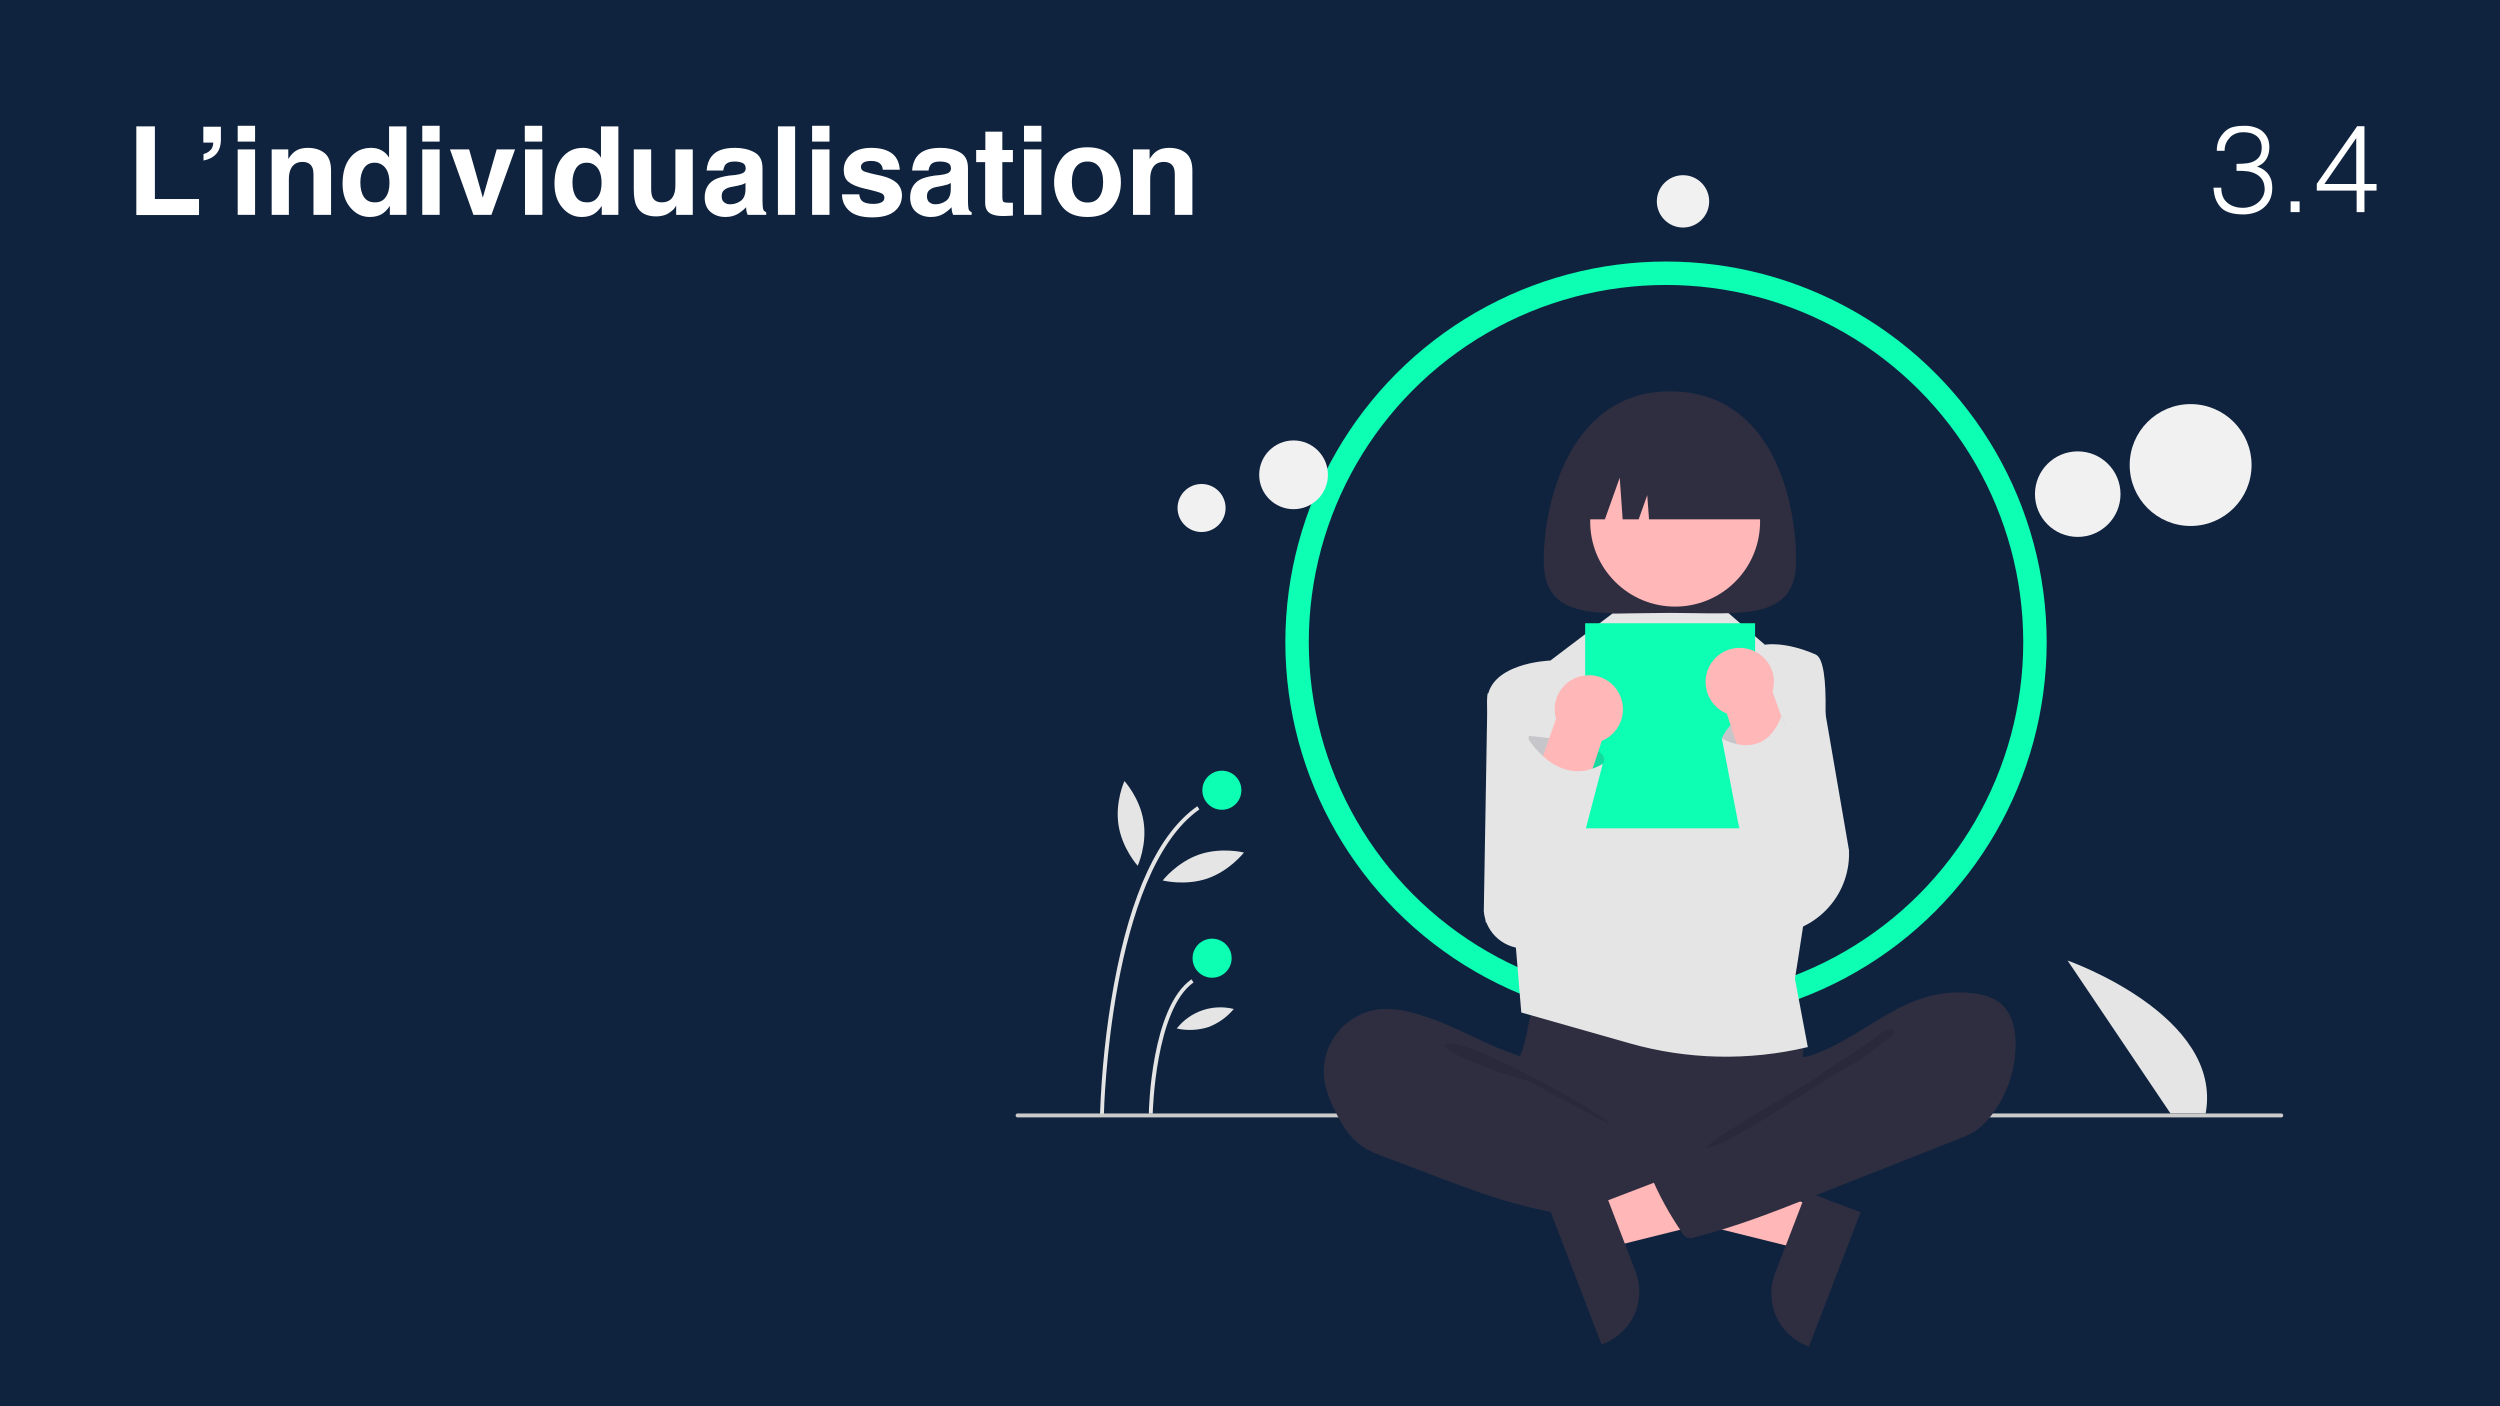
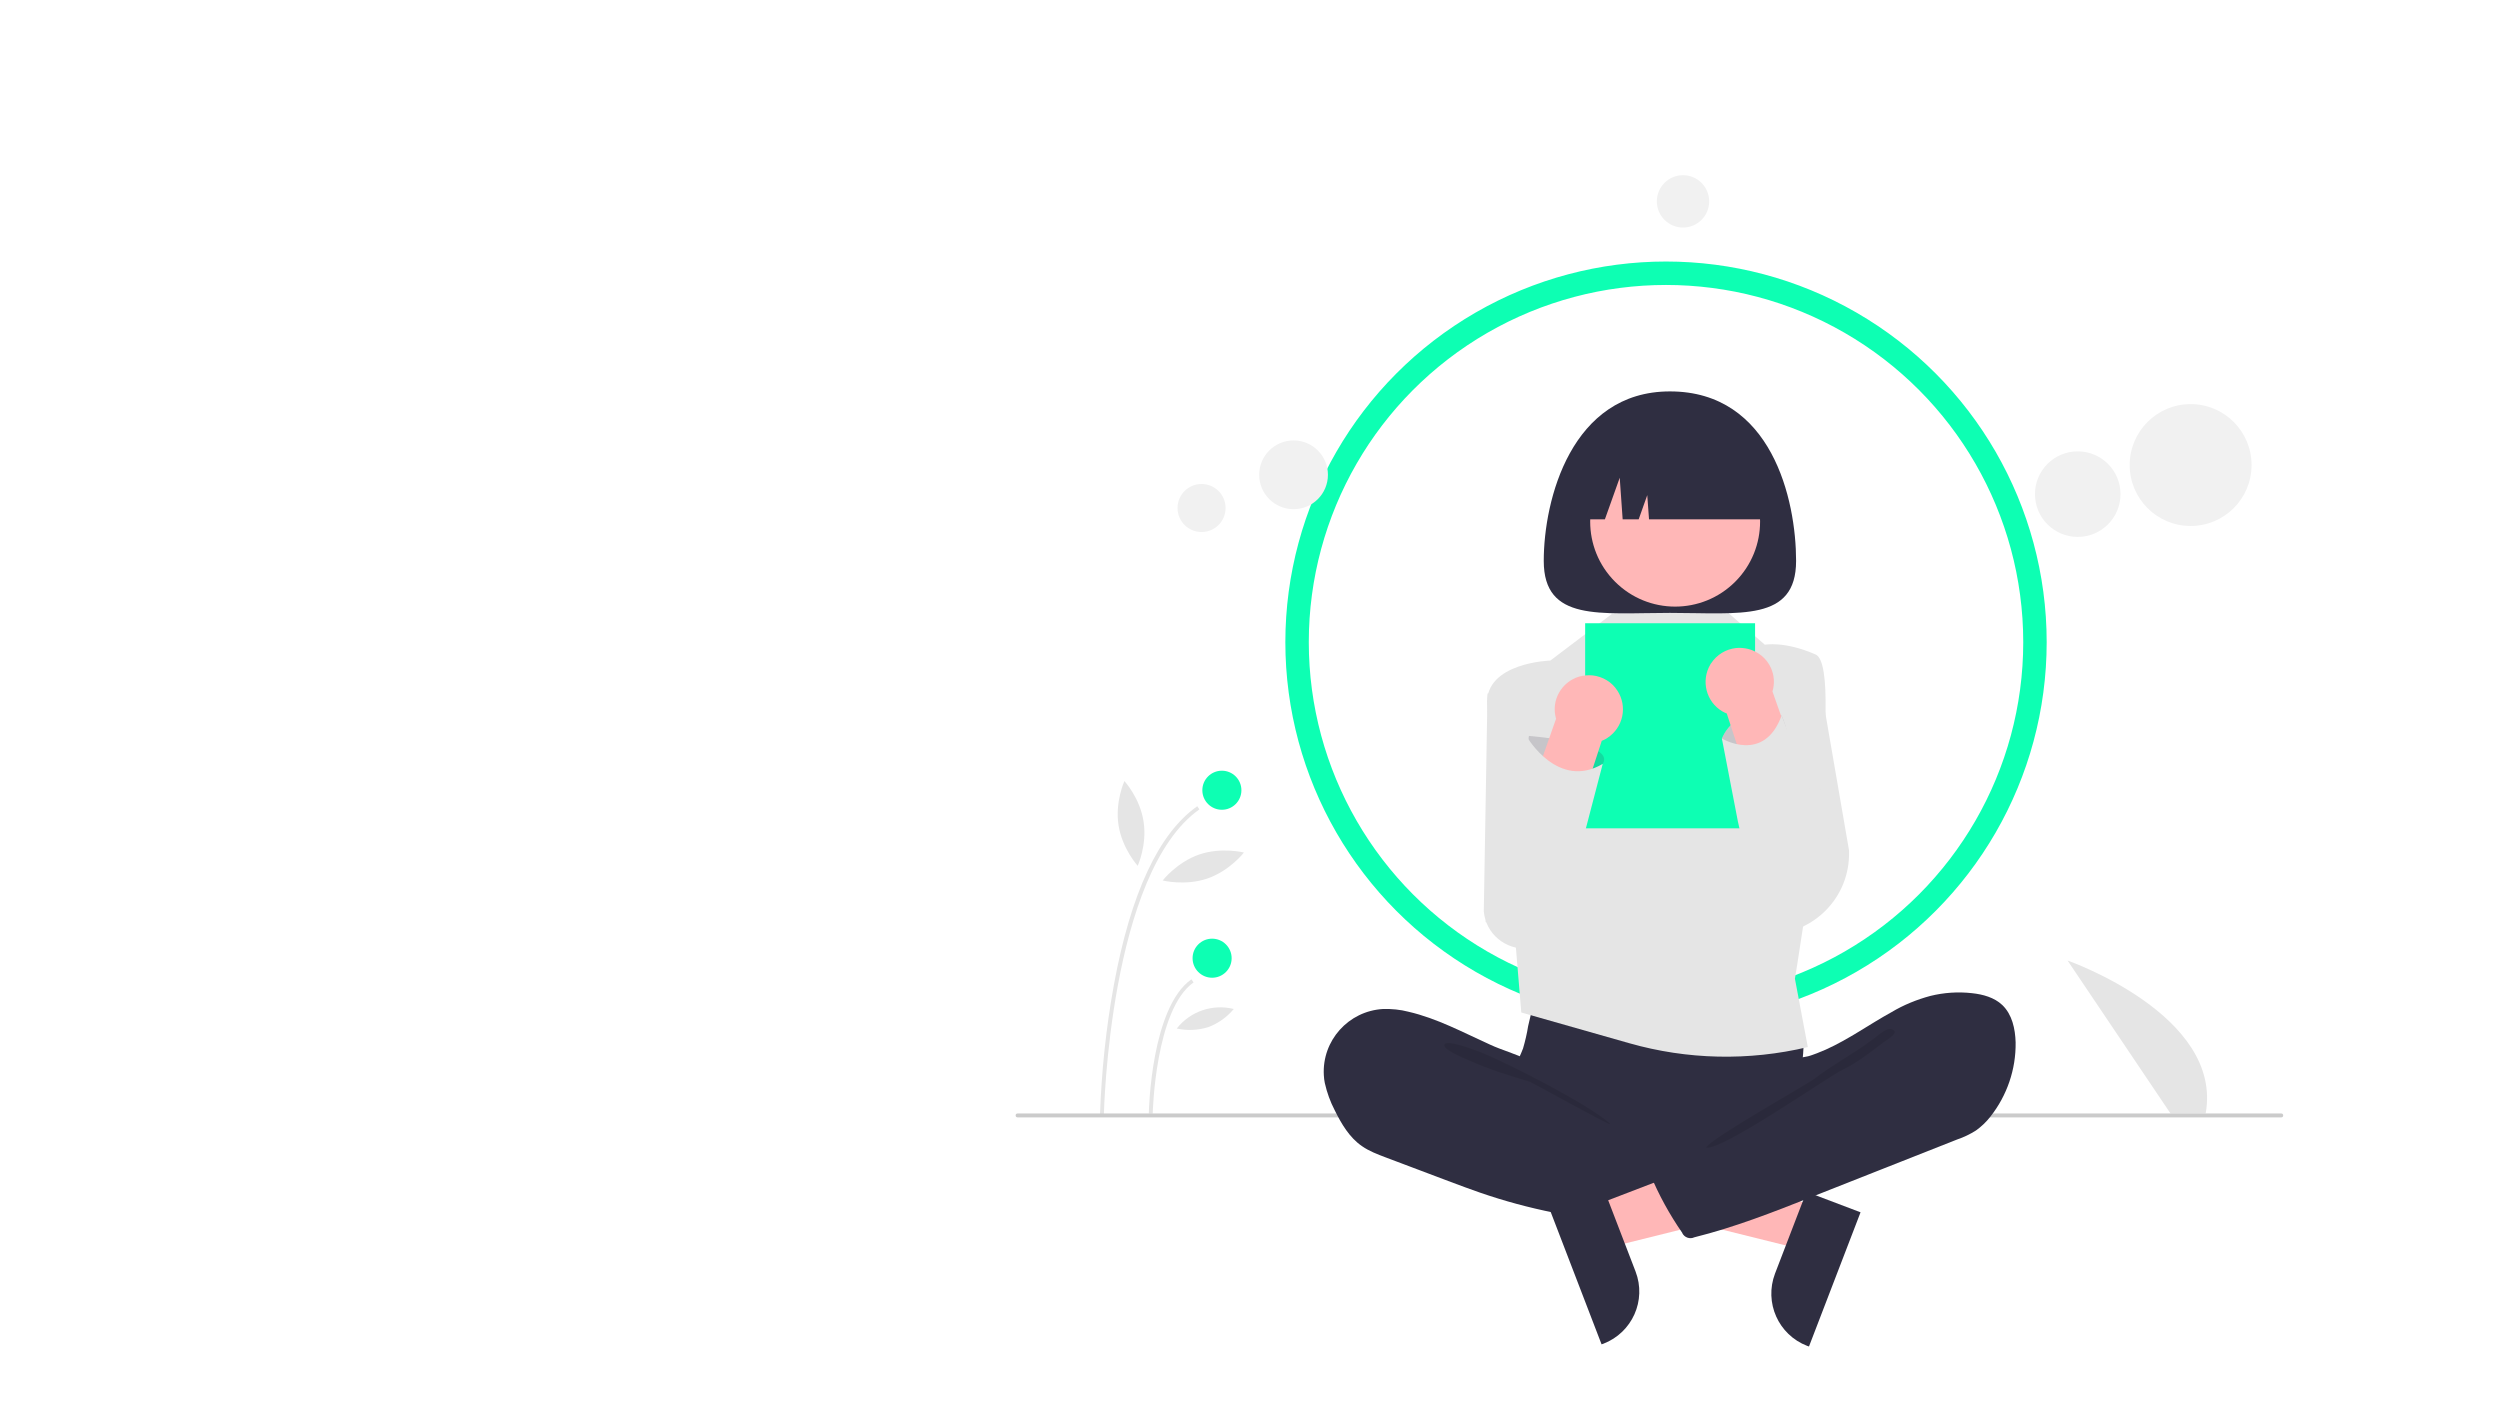
<svg xmlns="http://www.w3.org/2000/svg" version="1.1" id="Calque_1" x="0px" y="0px" viewBox="0 0 1280 720" style="enable-background:new 0 0 1280 720;" xml:space="preserve">
  <style type="text/css">
	.st0{fill:#0F233E;}
	.st1{fill:#FFFFFF;}
	.st2{fill:#E5E5E5;}
	.st3{fill:none;stroke:#0DFFB3;stroke-width:12;stroke-miterlimit:10;}
	.st4{fill:#0DFFB3;}
	.st5{fill:#CBCBCB;}
	.st6{fill:#FFB7B7;}
	.st7{fill:#2F2E41;}
	.st8{opacity:0.1;enable-background:new    ;}
	.st9{fill:#F1F1F1;}
	.st10{opacity:0.17;fill:#2F2E41;enable-background:new    ;}
</style>
-   <rect class="st0" width="1280" height="720" />
  <g>
    <path class="st1" d="M69.8,64.7h9.5v37.2h22.6v8.2H69.8V64.7z" />
    <path class="st1" d="M104.2,78.9c2.1-0.6,3.6-1.7,4.4-3.2c0.4-0.9,0.6-1.8,0.6-2.7h-5.1v-8.1h9v6.5c0,3.1-0.8,5.5-2.3,7.3   c-1.6,1.8-3.7,2.9-6.6,3.5V78.9z" />
    <path class="st1" d="M130.6,72.5h-8.9v-8.1h8.9V72.5z M121.7,76.5h8.9V110h-8.9V76.5z" />
    <path class="st1" d="M166.2,78.4c2.2,1.8,3.3,4.8,3.3,9V110h-9V89.6c0-1.8-0.2-3.1-0.7-4.1c-0.9-1.7-2.5-2.6-4.9-2.6   c-3,0-5,1.3-6.1,3.8c-0.6,1.3-0.9,3-0.9,5.1V110h-8.8V76.5h8.5v4.9c1.1-1.7,2.2-3,3.2-3.7c1.8-1.4,4.1-2,6.8-2   C161.1,75.7,164,76.6,166.2,78.4z" />
    <path class="st1" d="M195.4,77c1.6,0.9,2.9,2.1,3.8,3.7v-16h8.9V110h-8.5v-4.6c-1.3,2-2.7,3.4-4.3,4.3s-3.6,1.4-6,1.4   c-3.9,0-7.2-1.6-9.9-4.8c-2.7-3.2-4-7.2-4-12.2c0-5.7,1.3-10.2,4-13.5s6.2-4.9,10.6-4.9C192,75.7,193.8,76.1,195.4,77z    M197.5,100.9c1.3-1.8,1.9-4.2,1.9-7.2c0-4.1-1-7-3.1-8.8c-1.3-1.1-2.7-1.6-4.4-1.6c-2.6,0-4.4,1-5.6,2.9c-1.2,1.9-1.8,4.3-1.8,7.2   c0,3.1,0.6,5.6,1.8,7.4c1.2,1.9,3.1,2.8,5.6,2.8C194.4,103.7,196.3,102.7,197.5,100.9z" />
    <path class="st1" d="M225.1,72.5h-8.9v-8.1h8.9V72.5z M216.2,76.5h8.9V110h-8.9V76.5z" />
    <path class="st1" d="M254.3,76.5h9.4L251.6,110h-9.2l-12-33.5h9.8l7,24.7L254.3,76.5z" />
    <path class="st1" d="M277.6,72.5h-8.9v-8.1h8.9V72.5z M268.8,76.5h8.9V110h-8.9V76.5z" />
    <path class="st1" d="M303.9,77c1.6,0.9,2.9,2.1,3.8,3.7v-16h8.9V110h-8.5v-4.6c-1.3,2-2.7,3.4-4.3,4.3s-3.6,1.4-6,1.4   c-3.9,0-7.2-1.6-9.9-4.8c-2.7-3.2-4-7.2-4-12.2c0-5.7,1.3-10.2,4-13.5s6.2-4.9,10.6-4.9C300.5,75.7,302.3,76.1,303.9,77z    M306.1,100.9c1.3-1.8,1.9-4.2,1.9-7.2c0-4.1-1-7-3.1-8.8c-1.3-1.1-2.7-1.6-4.4-1.6c-2.6,0-4.4,1-5.6,2.9c-1.2,1.9-1.8,4.3-1.8,7.2   c0,3.1,0.6,5.6,1.8,7.4c1.2,1.9,3.1,2.8,5.6,2.8C302.9,103.7,304.8,102.7,306.1,100.9z" />
    <path class="st1" d="M333.4,76.5v20.2c0,1.9,0.2,3.3,0.7,4.3c0.8,1.7,2.4,2.6,4.7,2.6c3,0,5-1.2,6.1-3.6c0.6-1.3,0.9-3,0.9-5.2   V76.5h8.9V110h-8.5v-4.7c-0.1,0.1-0.3,0.4-0.6,0.9s-0.7,1-1.2,1.4c-1.4,1.2-2.7,2.1-4,2.5s-2.8,0.7-4.5,0.7c-4.9,0-8.3-1.8-10-5.4   c-1-2-1.4-4.9-1.4-8.7V76.5H333.4z" />
    <path class="st1" d="M376.4,89.6c1.6-0.2,2.8-0.5,3.5-0.8c1.3-0.5,1.9-1.4,1.9-2.5c0-1.4-0.5-2.3-1.5-2.8c-1-0.5-2.4-0.8-4.3-0.8   c-2.1,0-3.6,0.5-4.5,1.5c-0.6,0.8-1,1.8-1.2,3.1h-8.5c0.2-2.9,1-5.3,2.5-7.2c2.3-3,6.3-4.4,12-4.4c3.7,0,7,0.7,9.8,2.2   c2.9,1.5,4.3,4.2,4.3,8.2v15.4c0,1.1,0,2.4,0.1,3.9c0.1,1.1,0.2,1.9,0.5,2.3s0.7,0.7,1.3,1v1.3h-9.5c-0.3-0.7-0.5-1.3-0.6-1.9   s-0.2-1.3-0.2-2c-1.2,1.3-2.6,2.4-4.2,3.4c-1.9,1.1-4,1.6-6.4,1.6c-3.1,0-5.6-0.9-7.6-2.6c-2-1.7-3-4.2-3-7.4c0-4.1,1.6-7.1,4.8-9   c1.8-1,4.3-1.7,7.7-2.2L376.4,89.6z M381.7,93.7c-0.6,0.3-1.1,0.6-1.7,0.8c-0.6,0.2-1.4,0.4-2.4,0.6l-2,0.4c-1.9,0.3-3.2,0.7-4,1.2   c-1.4,0.8-2.1,2-2.1,3.7c0,1.5,0.4,2.6,1.3,3.2c0.8,0.7,1.9,1,3.1,1c1.9,0,3.7-0.6,5.3-1.7c1.6-1.1,2.5-3.1,2.5-6.1V93.7z" />
    <path class="st1" d="M407.1,110h-8.8V64.7h8.8V110z" />
    <path class="st1" d="M424.7,72.5h-8.9v-8.1h8.9V72.5z M415.8,76.5h8.9V110h-8.9V76.5z" />
    <path class="st1" d="M439.9,99.3c0.2,1.6,0.6,2.7,1.2,3.3c1.1,1.2,3.1,1.8,6.1,1.8c1.7,0,3.1-0.3,4.1-0.8c1-0.5,1.5-1.3,1.5-2.3   c0-1-0.4-1.7-1.2-2.2c-0.8-0.5-3.9-1.4-9.2-2.6c-3.8-0.9-6.5-2.1-8.1-3.5c-1.6-1.4-2.3-3.4-2.3-6c0-3.1,1.2-5.8,3.7-8   c2.4-2.2,5.9-3.3,10.3-3.3c4.2,0,7.6,0.8,10.2,2.5s4.2,4.6,4.5,8.7H452c-0.1-1.1-0.4-2-1-2.7c-1-1.2-2.6-1.8-4.9-1.8   c-1.9,0-3.3,0.3-4.1,0.9s-1.2,1.3-1.2,2.1c0,1,0.4,1.7,1.3,2.2c0.9,0.5,3.9,1.3,9.2,2.4c3.5,0.8,6.1,2.1,7.9,3.7   c1.7,1.7,2.6,3.8,2.6,6.3c0,3.3-1.2,6-3.7,8.1c-2.5,2.1-6.3,3.2-11.5,3.2c-5.3,0-9.2-1.1-11.7-3.3c-2.5-2.2-3.8-5.1-3.8-8.5H439.9z   " />
    <path class="st1" d="M481.5,89.6c1.6-0.2,2.8-0.5,3.5-0.8c1.3-0.5,1.9-1.4,1.9-2.5c0-1.4-0.5-2.3-1.5-2.8c-1-0.5-2.4-0.8-4.3-0.8   c-2.1,0-3.6,0.5-4.5,1.5c-0.6,0.8-1,1.8-1.2,3.1H467c0.2-2.9,1-5.3,2.5-7.2c2.3-3,6.3-4.4,12-4.4c3.7,0,7,0.7,9.8,2.2   c2.9,1.5,4.3,4.2,4.3,8.2v15.4c0,1.1,0,2.4,0.1,3.9c0.1,1.1,0.2,1.9,0.5,2.3s0.7,0.7,1.3,1v1.3h-9.5c-0.3-0.7-0.5-1.3-0.6-1.9   s-0.2-1.3-0.2-2c-1.2,1.3-2.6,2.4-4.2,3.4c-1.9,1.1-4,1.6-6.4,1.6c-3.1,0-5.6-0.9-7.6-2.6c-2-1.7-3-4.2-3-7.4c0-4.1,1.6-7.1,4.8-9   c1.8-1,4.3-1.7,7.7-2.2L481.5,89.6z M486.8,93.7c-0.6,0.3-1.1,0.6-1.7,0.8c-0.6,0.2-1.4,0.4-2.4,0.6l-2,0.4c-1.9,0.3-3.2,0.7-4,1.2   c-1.4,0.8-2.1,2-2.1,3.7c0,1.5,0.4,2.6,1.3,3.2c0.8,0.7,1.9,1,3.1,1c1.9,0,3.7-0.6,5.3-1.7c1.6-1.1,2.5-3.1,2.5-6.1V93.7z" />
    <path class="st1" d="M499.8,83v-6.2h4.7v-9.4h8.7v9.4h5.4V83h-5.4v17.7c0,1.4,0.2,2.2,0.5,2.6c0.3,0.3,1.4,0.5,3.2,0.5   c0.3,0,0.5,0,0.8,0s0.6,0,0.9,0v6.6l-4.2,0.2c-4.1,0.1-7-0.6-8.5-2.2c-1-1-1.5-2.6-1.5-4.6V83H499.8z" />
    <path class="st1" d="M533.2,72.5h-8.9v-8.1h8.9V72.5z M524.3,76.5h8.9V110h-8.9V76.5z" />
    <path class="st1" d="M569.7,105.9c-2.8,3.5-7.1,5.2-12.9,5.2s-10.1-1.7-12.9-5.2c-2.8-3.5-4.2-7.7-4.2-12.6c0-4.8,1.4-9,4.2-12.6   c2.8-3.5,7.1-5.3,12.9-5.3s10.1,1.8,12.9,5.3c2.8,3.5,4.2,7.7,4.2,12.6C573.9,98.2,572.5,102.4,569.7,105.9z M562.7,101   c1.4-1.8,2.1-4.4,2.1-7.8s-0.7-5.9-2.1-7.8c-1.4-1.8-3.3-2.7-5.9-2.7s-4.5,0.9-5.9,2.7c-1.4,1.8-2.1,4.4-2.1,7.8s0.7,5.9,2.1,7.8   c1.4,1.8,3.4,2.7,5.9,2.7S561.3,102.9,562.7,101z" />
    <path class="st1" d="M607.2,78.4c2.2,1.8,3.3,4.8,3.3,9V110h-9V89.6c0-1.8-0.2-3.1-0.7-4.1c-0.9-1.7-2.5-2.6-4.9-2.6   c-3,0-5,1.3-6.1,3.8c-0.6,1.3-0.9,3-0.9,5.1V110h-8.8V76.5h8.5v4.9c1.1-1.7,2.2-3,3.2-3.7c1.8-1.4,4.1-2,6.8-2   C602.2,75.7,605,76.6,607.2,78.4z" />
  </g>
  <g>
    <path class="st1" d="M1145.3,83.9c1.9,0,3.6-0.1,5.2-0.3c1.6-0.2,2.9-0.7,4-1.3c1.1-0.7,2-1.5,2.6-2.6c0.6-1.1,0.9-2.5,0.9-4.2   c0-1.4-0.3-2.6-0.8-3.6c-0.5-1-1.2-1.8-2-2.4c-0.9-0.6-1.9-1.1-3-1.4c-1.2-0.3-2.4-0.4-3.6-0.4c-1.4,0-2.7,0.2-3.9,0.7   c-1.2,0.5-2.2,1.1-3,2c-0.8,0.9-1.5,1.9-2,3c-0.5,1.2-0.7,2.4-0.7,3.8h-4c0-2,0.3-3.8,1-5.4c0.7-1.6,1.8-3.1,3.2-4.5   c1.4-1.3,3-2.1,4.7-2.4c1.7-0.4,3.5-0.5,5.4-0.5c1.8,0,3.4,0.2,4.9,0.7c1.5,0.4,2.9,1.1,4,2c1.1,0.9,2,2,2.7,3.4c0.7,1.4,1,3,1,4.9   c0,2.3-0.5,4.3-1.5,6c-1,1.7-2.6,3-4.8,3.9c1.6,0.5,2.9,1.2,3.9,2c1,0.8,1.8,1.7,2.4,2.7c0.6,1,1,2,1.2,3.1   c0.2,1.1,0.3,2.1,0.3,3.2c0,1.8-0.3,3.6-0.9,5.2c-0.6,1.6-1.6,3-2.8,4.2c-1.2,1.2-2.7,2.2-4.5,2.9c-1.8,0.7-3.8,1.1-6.1,1.2   c-2.6,0-4.8-0.2-6.7-0.7c-1.9-0.5-3.5-1.2-4.7-2.3c-1.3-1.1-2.2-2.5-3-4.2s-1.2-3.9-1.4-6.5h4c0,3.4,1,6,3.1,7.7   c2,1.7,4.7,2.6,8,2.6c1.6,0,3.1-0.3,4.5-0.8c1.4-0.5,2.6-1.3,3.6-2.2c1-0.9,1.7-2,2.3-3.2c0.5-1.2,0.8-2.5,0.7-3.8   c-0.1-1.8-0.5-3.3-1.3-4.5c-0.8-1.2-1.8-2.1-3.1-2.8c-1.3-0.7-2.8-1.2-4.5-1.4c-1.7-0.2-3.5-0.3-5.5-0.2V83.9z" />
    <path class="st1" d="M1172.8,108.6v-5.5h4.6v5.5H1172.8z" />
    <path class="st1" d="M1206.5,97.6h-20.3v-3.5l20.7-29.5h3.7v29.6h6.2v3.4h-6.2v11h-4V97.6z M1190.1,94.2h16.3V70.7L1190.1,94.2z" />
  </g>
  <path class="st2" d="M1111.3,570.1l-52.7-78.3c0,0,79.8,27.9,70.7,78.3H1111.3z" />
  <circle class="st3" cx="853" cy="328.8" r="188.9" />
  <path class="st2" d="M565.2,570.6l-2,0c0.8-22.2,3.1-44.4,7.1-66.3c8.6-46.9,23-77.7,42.7-91.5l1.1,1.6  C568.1,446.8,565.2,569.4,565.2,570.6z" />
  <path class="st2" d="M590.2,570.2l-2,0c0-2.2,1.3-54.4,21.8-68.8l1.1,1.6C591.5,516.8,590.2,569.6,590.2,570.2z" />
  <circle class="st4" cx="625.6" cy="404.6" r="10" />
  <circle class="st4" cx="620.6" cy="490.6" r="10" />
  <path class="st2" d="M585.5,420.6c1.9,12-3,22.7-3,22.7s-7.9-8.7-9.8-20.7s3-22.7,3-22.7S583.7,408.6,585.5,420.6z" />
  <path class="st2" d="M618.2,449.8c-11.5,3.9-22.9,1-22.9,1s7.2-9.3,18.7-13.3c11.5-3.9,22.9-1,22.9-1S629.7,445.8,618.2,449.8z" />
-   <path class="st2" d="M618.6,525.9c-5.2,1.6-10.7,1.9-16.1,0.7c6.9-8.8,18.3-12.7,29.2-10C628.2,520.8,623.7,524,618.6,525.9z" />
+   <path class="st2" d="M618.6,525.9c-5.2,1.6-10.7,1.9-16.1,0.7c6.9-8.8,18.3-12.7,29.2-10C628.2,520.8,623.7,524,618.6,525.9" />
  <path class="st5" d="M1168,572.1H521c-0.6,0-1-0.4-1-1s0.4-1,1-1h647c0.6,0,1,0.4,1,1S1168.6,572.1,1168,572.1z" />
  <polygon class="st6" points="929.8,618.2 921.7,639.5 835.6,618.1 847.7,586.7 " />
  <path class="st7" d="M952.6,620.7l-26.4,68.7l-0.9-0.3c-14.8-5.7-22.1-22.2-16.5-37l0,0l16.1-41.9L952.6,620.7z" />
  <path class="st2" d="M799.1,351.6l-37.5,3.5l-1.9,111.5c1,11.4,11,19.8,22.4,19l23.8-1.6L799.1,351.6z" />
  <path class="st2" d="M931.3,346.1l-25.7-0.3l-1.5,132.5l0,0c22.8,0.8,41.9-17.1,42.6-39.9c0-1,0-2,0-3L931.3,346.1z" />
  <path class="st7" d="M782.4,525.4c-0.6,3.8-1.5,7.6-2.6,11.4c-1.3,3.6-3.3,7-4.5,10.7c-3.8,11.7,1.5,24.8,9.8,33.8  c7.2,7.8,16.6,13.4,26.9,16c7.5,1.9,15.4,2.2,23.1,2.4c21.5,0.7,43.6,1.4,63.9-5.5c6.4-2.2,12.7-5.1,18.6-8.4  c1.9-0.9,3.5-2.2,4.8-3.8c1.6-2.2,1.8-5.1,1.7-7.8c0-9.1-1.9-18.2-1.5-27.3c0.2-5,1.2-10.1,0.7-15.1c-1.3-11.7-9.8-21.3-21.3-24  c-5.8-1.2-11.8-0.6-17.7,0c-15.3,1.5-30.6,2.2-46,2.1c-15.7-0.1-31.3-2.5-46.9-2.7c-4.6-0.1-4.5,1.3-6,5.8  C784.4,517,783.3,521.2,782.4,525.4z" />
  <path class="st7" d="M721.1,518c-4.2-1.1-8.6-1.5-12.9-1.4c-17.8,1-31.4,16.2-30.4,33.9c0.1,1.4,0.2,2.7,0.5,4  c1.1,4.9,2.8,9.6,5.1,14c3.4,6.9,7.5,13.9,13.9,18.3c3.7,2.6,8,4.2,12.2,5.8l33.4,12.6c4.9,1.8,9.8,3.7,14.8,5.4  c24.9,8.6,50.9,13.8,77.2,15.3c8,0.5,16.1,0.6,24-1.2c1.9-0.4,3.8-1.1,4.9-2.7c0.6-1.1,1-2.3,1.1-3.6l2.1-14.4  c0.3-2,0.6-4.2-0.2-6.1c-0.9-2.4-3.3-3.9-5.5-5.2c-21.9-12.6-47.6-19.6-66-36.8c-4.3-4.1-8-10.5-13.3-13.3c-6-3.1-13-4.9-19.2-7.8  C749.1,528.6,735.8,521.4,721.1,518z" />
  <path class="st8" d="M754.4,537.4c11.8,3.7,61.6,29.3,70.1,38.2c-1.1,0.4-40-21.3-41.1-21.7c-10.6-3.2-21.2-6.4-31.3-11  c-2-0.9-13.1-5.3-12.6-7.9C740.1,532.1,752.4,536.7,754.4,537.4z" />
  <path class="st2" d="M825.6,314.1l-31.8,24.1c0,0-33.5,1-32.4,22.5S776,483.5,776,483.5l2.9,34.9l55.2,15.7  c29.8,8.5,61.3,9.2,91.5,2l0,0l-6.6-35c0,0,26.6-159,10.6-166s-26-5-26-5l-20.1-17.5L825.6,314.1z" />
  <path class="st7" d="M919.6,287.2c0,31.3-28.9,26.6-64.6,26.6s-64.6,4.7-64.6-26.6s14.1-86.8,64.6-86.8  C907.2,200.4,919.6,255.9,919.6,287.2z" />
  <ellipse transform="matrix(0.707 -0.707 0.707 0.707 62.436 684.787)" class="st6" cx="857.8" cy="267" rx="43.5" ry="43.5" />
  <path class="st7" d="M804.5,265.9L804.5,265.9h17.2l7.6-21.3l1.5,21.3h8.2l4.4-12.4l0.9,12.4h61.1l0,0c0-25.4-20.6-46-46-46  c0,0,0,0,0,0h-8.9C825.1,219.9,804.5,240.5,804.5,265.9L804.5,265.9z" />
  <rect x="811.6" y="319.1" class="st4" width="87" height="105" />
  <polygon class="st6" points="816.4,617.2 824.6,638.5 910.6,617.1 898.6,585.7 " />
  <path class="st7" d="M821.3,609.1l16.1,41.9l0,0c5.7,14.8-1.7,31.3-16.5,37l-0.9,0.3l-26.4-68.7L821.3,609.1z" />
  <path class="st7" d="M988.4,509.9c6.9-1.7,14.1-2.2,21.2-1.4c5.7,0.6,11.5,2.2,15.6,6.1c5,4.8,6.6,12.1,6.8,19.1  c0.2,13.8-4.4,27.2-12.9,38c-2.1,2.7-4.6,5.1-7.4,7.1c-3,1.9-6.3,3.5-9.6,4.6l-74.7,29.5c-19.7,7.8-39.4,15.5-59.9,20.6  c-2.3,1.1-5.1,0.1-6.2-2.2c0,0,0-0.1,0-0.1c-6.5-9.4-12-19.4-16.4-30c-0.7-0.9-0.6-2.1,0.3-2.8c0.2-0.1,0.4-0.3,0.6-0.3l52.9-30.4  c3.8-2.2,7.6-4.4,10.8-7.4c2.3-2.2,4.2-4.8,5.5-7.7c1.1-2.3,1.2-7.7,2.6-9.4c1.4-1.7,6.1-1.8,8.2-2.4c3.1-0.9,6-2.1,9-3.4  c11.8-5.3,22.4-13,33.7-19.2C974.5,514.6,981.3,511.8,988.4,509.9z" />
  <path class="st8" d="M958.4,532.5c-9.1,6.8-20.8,13.1-29.8,20.1c-3.1,2.4-54.3,31.2-55,35c8.4,1.4,61.9-36,69.5-39.7  s14.4-9,21.2-14.2c1.7-1.3,9-5.3,4.1-6.8C965.6,526,960.5,531.2,958.4,532.5z" />
  <circle class="st9" cx="1121.6" cy="238.1" r="31.2" />
  <circle class="st9" cx="1063.8" cy="253" r="21.9" />
  <circle class="st9" cx="662.3" cy="243.1" r="17.6" />
  <circle class="st9" cx="615.2" cy="260.1" r="12.3" />
  <circle class="st9" cx="861.7" cy="103.1" r="13.4" />
  <path class="st10" d="M781.6,386.1l1.2-9.3c0,0,44.8,3.3,37.8,14.3s-24,12-24,12L781.6,386.1z" />
  <path class="st6" d="M815.4,345.8c5.2,0.6,9.9,3.4,12.7,7.8l0,0c5.3,8.1,3,18.9-5.1,24.2c-0.2,0.1-0.4,0.3-0.6,0.4  c-0.7,0.4-1.5,0.8-2.3,1.1l-27.5,84.2c-3.3,7-11.7,9.9-18.7,6.6s-9.9-11.7-6.6-18.7c0,0,0-0.1,0.1-0.1l29.3-83.3  c-2.7-9.3,2.7-18.9,11.9-21.6C810.9,345.8,813.2,345.6,815.4,345.8z" />
  <path class="st2" d="M782,377.6c0,0,15.8,27,38.6,13.5l-22.1,84.6h-18.6l-19.3-3.6l5.4-35L782,377.6z" />
  <path class="st2" d="M894.7,396.1l-13.1-17.9c0,0,6.3-18.6,30.6-11.8C912.3,366.3,927.8,401,894.7,396.1z" />
  <path class="st10" d="M894.7,396.1l-13.1-17.9c0,0,6.3-18.6,30.6-11.8C912.3,366.3,927.8,401,894.7,396.1z" />
  <path class="st6" d="M898.2,333.4c7.8,3.6,11.8,12.4,9.3,20.6l29.3,83.3c3.4,6.9,0.6,15.3-6.4,18.7c-6.9,3.4-15.3,0.6-18.7-6.4  c0,0,0-0.1-0.1-0.1l-27.5-84.2c-0.8-0.3-1.6-0.7-2.3-1.1c-8.3-4.9-11-15.7-6.1-24c0.1-0.2,0.2-0.4,0.4-0.6l0,0  c2.9-4.4,7.5-7.2,12.7-7.8C892,331.5,895.3,332,898.2,333.4z" />
  <path class="st2" d="M881.6,378.1c0,0,21.6,13.1,30.6-11.8l30.4,80l-9,15.8l-1.3,0.1c-10.9,0.9-21.6-3.6-28.6-12.1l0,0  c-7-8.5-11.8-18.7-13.9-29.5L881.6,378.1z" />
</svg>